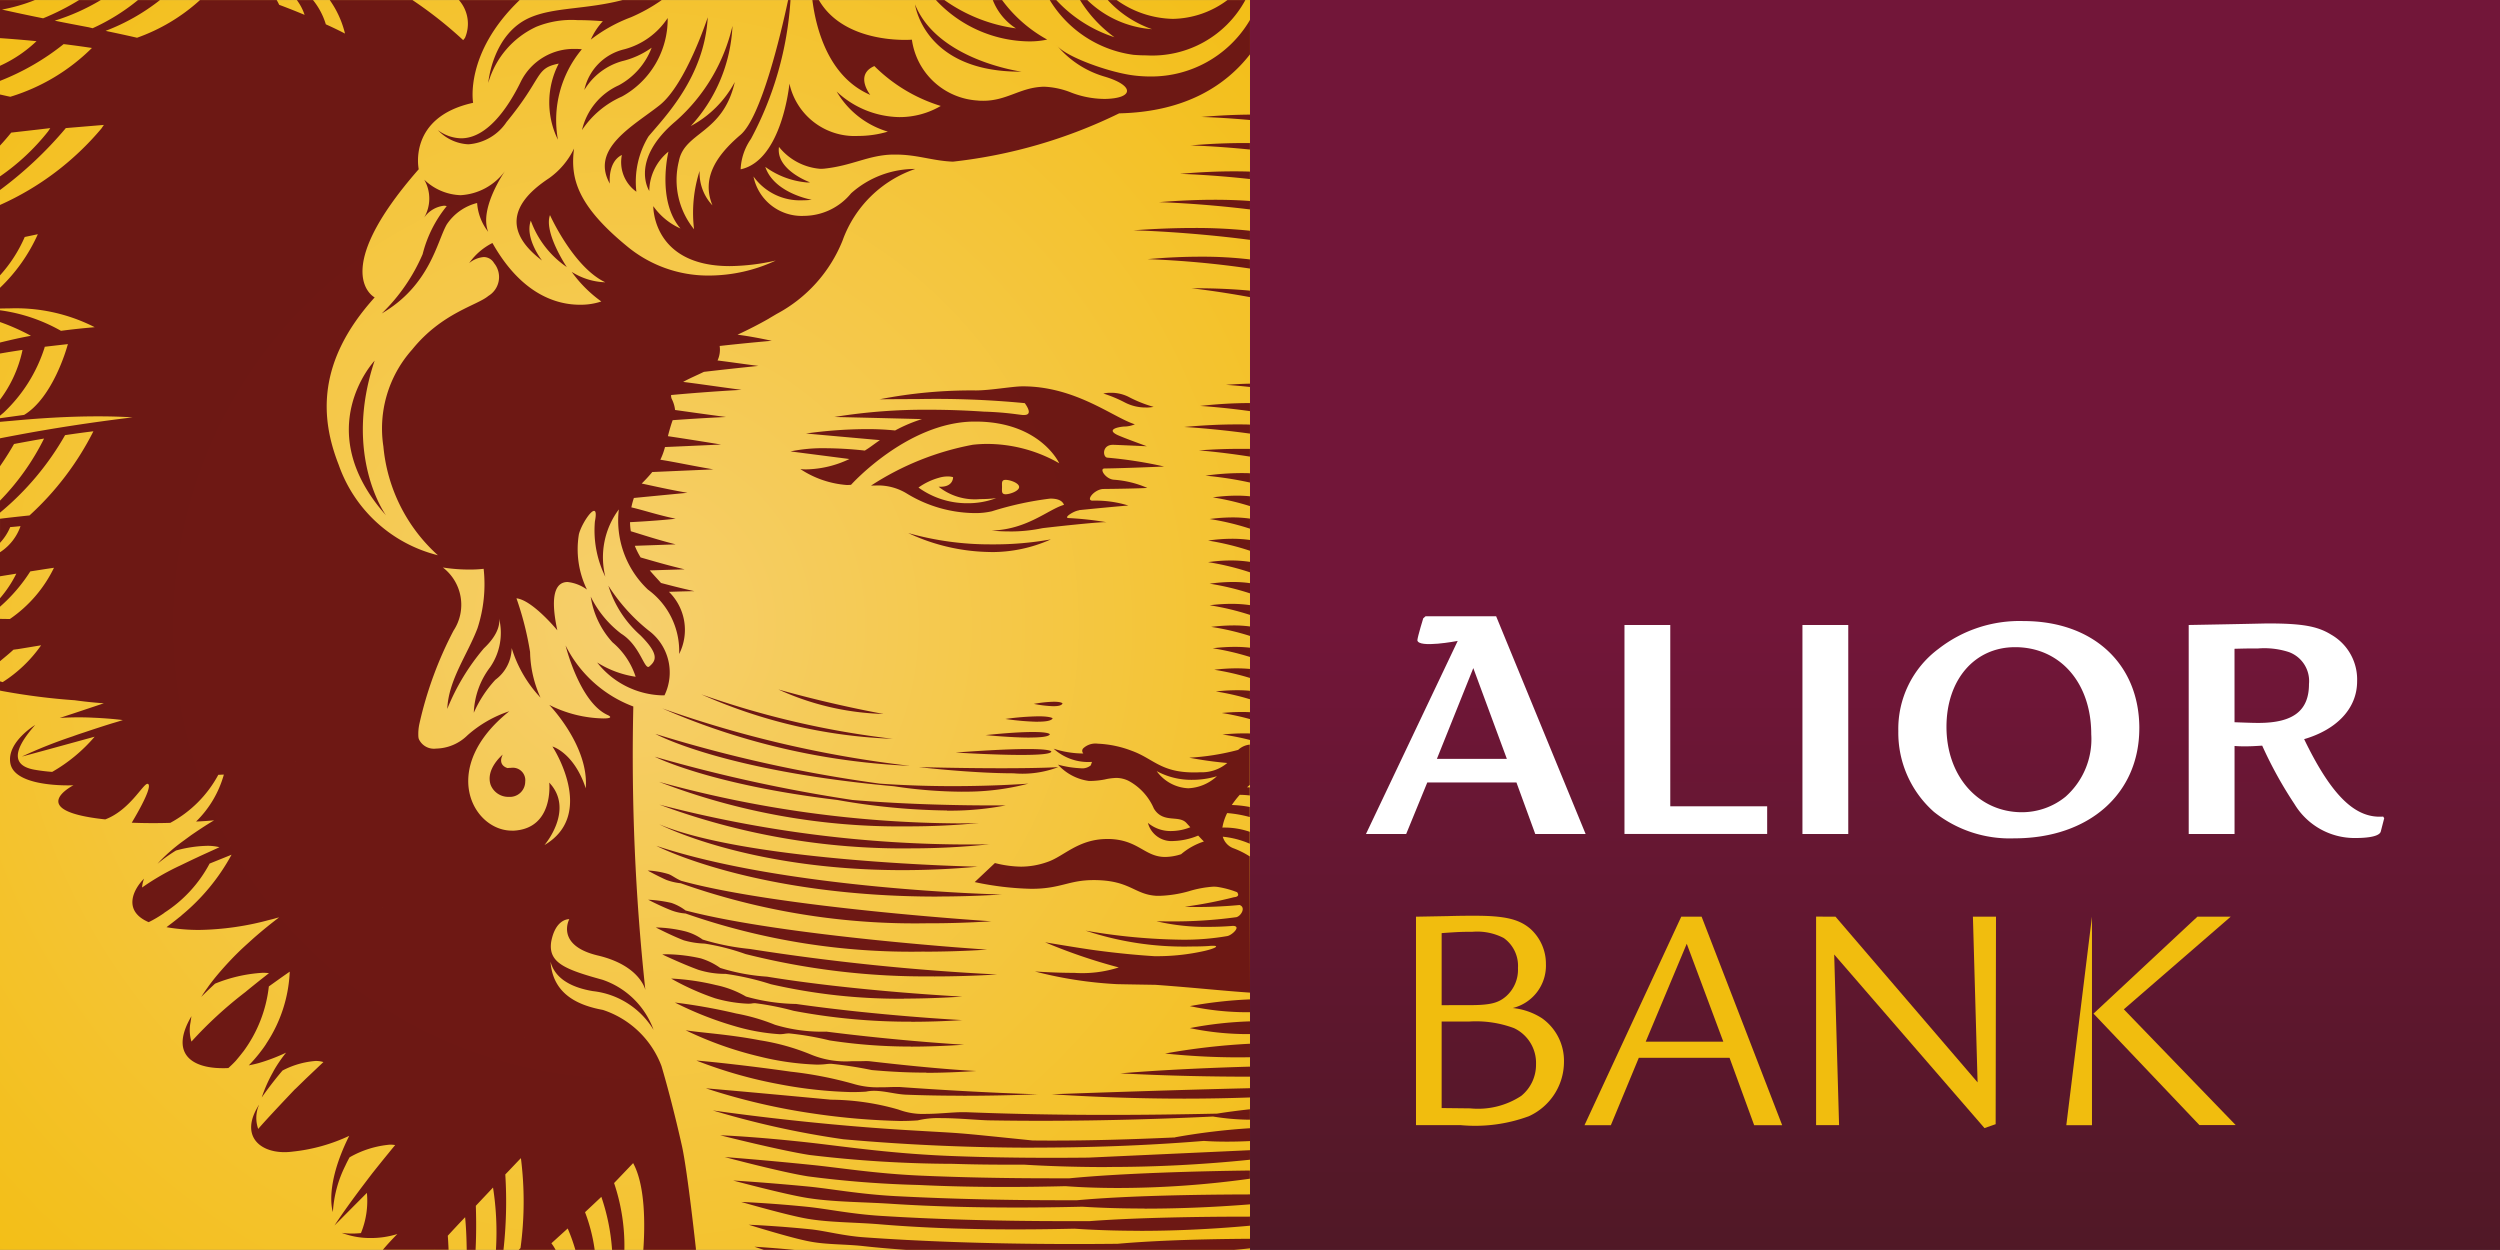
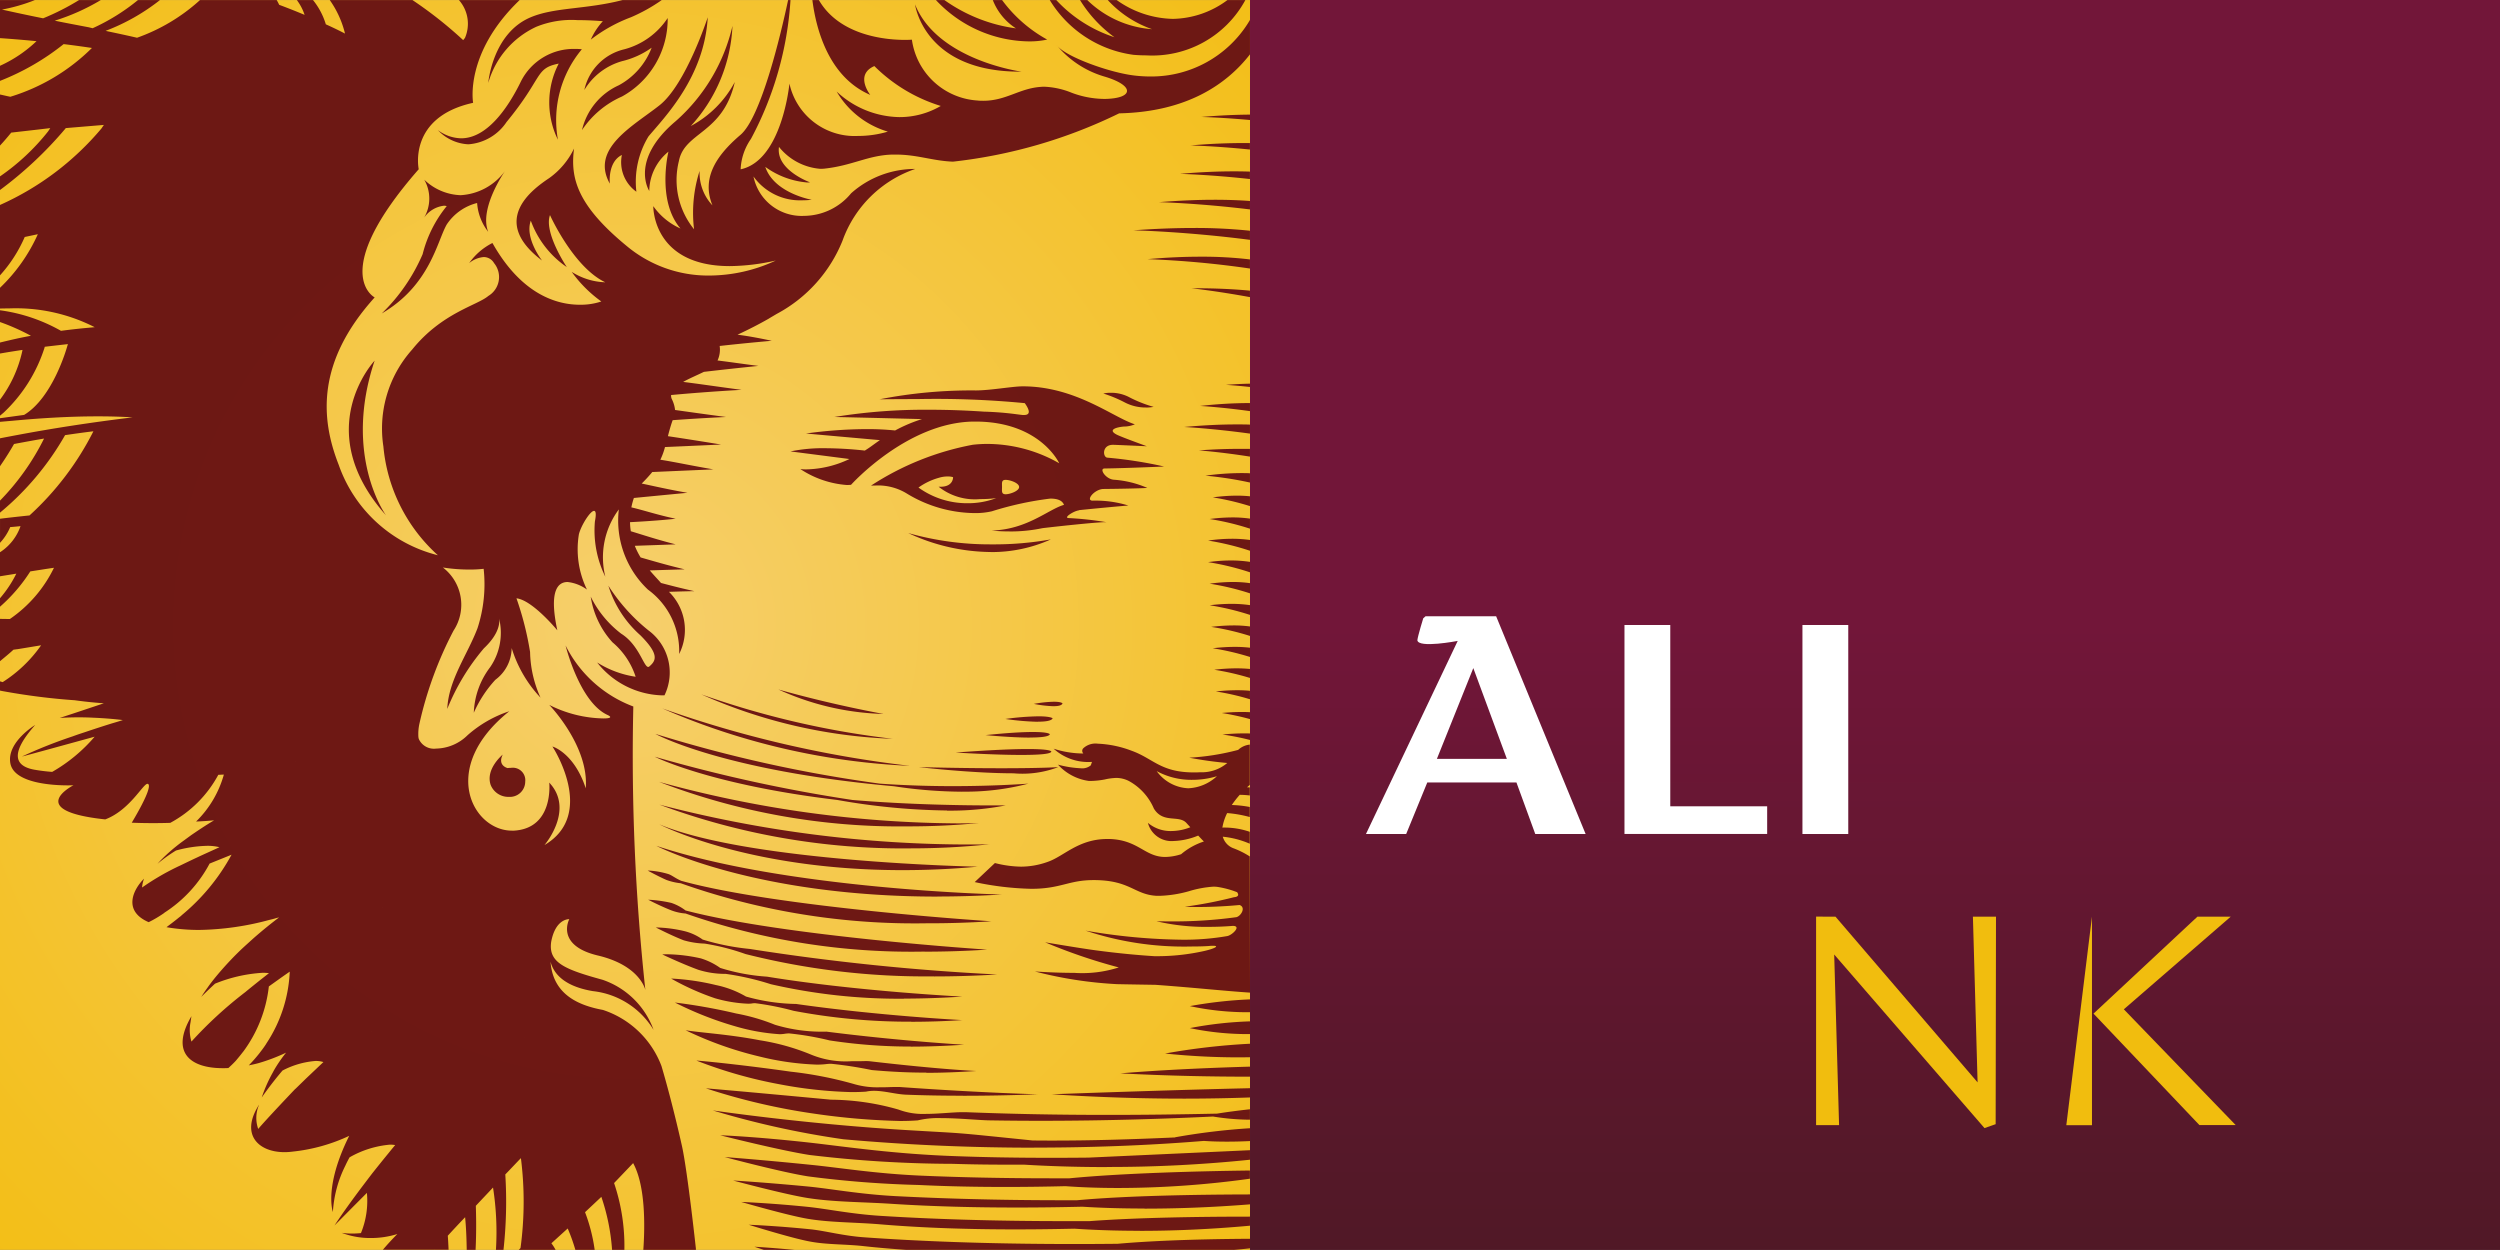
<svg xmlns="http://www.w3.org/2000/svg" width="137.889" height="68.941" viewBox="0 0 137.889 68.941">
  <rect x="0" y="0" width="137.889" height="68.941" fill="#808080" stroke="none" />
  <defs>
    <style>.a{fill:url(#a);}.b{fill:url(#b);}.c{fill:url(#c);}.d{fill:#fff;}.d,.e{fill-rule:evenodd;}.e{fill:#f1bd0e;}</style>
    <radialGradient id="a" cx="0.5" cy="0.5" r="0.72" gradientUnits="objectBoundingBox">
      <stop offset="0" stop-color="#f6cf6d" />
      <stop offset="1" stop-color="#f3be15" />
    </radialGradient>
    <radialGradient id="b" cx="0.5" cy="0.5" r="0.72" gradientUnits="objectBoundingBox">
      <stop offset="0" stop-color="#6e1814" />
      <stop offset="1" stop-color="#6d1814" />
    </radialGradient>
    <linearGradient id="c" x2="0" y2="1" gradientUnits="objectBoundingBox">
      <stop offset="0" stop-color="#721639" />
      <stop offset="0.5" stop-color="#721639" />
      <stop offset="1" stop-color="#501826" />
    </linearGradient>
  </defs>
  <path class="a" d="M68.944.051H0V68.987H68.944Z" transform="translate(0 -0.048)" />
  <path class="b" d="M68.032,68.987H50c-.817-.058-1.62-.124-2.4-.212-1.014-.109-1.992-.073-2.919-.248-1.036-.19-3.386-.927-3.386-.927s1.459.051,3.451.255c.8.088,1.78.358,2.926.438,2.792.2,6.624.37,11.556.37q1.166,0,2.417-.013c2.24-.2,5.064-.263,7.3-.277V68.9c-.307.036-.613.065-.912.088ZM68.688.051H67.7a5.163,5.163,0,0,1-3.009,1.038,5.52,5.52,0,0,1-3.1-1.038H61.1a5.98,5.98,0,0,0,2.437,1.605h-.021A5.7,5.7,0,0,1,59.969.051h-.4a7.148,7.148,0,0,0,1.9,2.05,7.546,7.546,0,0,1-3.21-2.05H57.9a6.4,6.4,0,0,0,4.619,3.021q.356.03.7.03A5.843,5.843,0,0,0,68.688.051ZM55.27.051h-.511a3.253,3.253,0,0,0,1.277,1.562A8.856,8.856,0,0,1,52.089.051h-.467a7.126,7.126,0,0,0,5.113,2.28h0a4.611,4.611,0,0,0,1.023-.1A7.677,7.677,0,0,1,55.27.051Zm-10.105,0h-.358C45,1.576,45.668,4.283,48,5.282c0,0-.883-1.109.226-1.59a8.88,8.88,0,0,0,3.663,2.2,4.481,4.481,0,0,1-2.293.615,5.179,5.179,0,0,1-3.45-1.41,4.869,4.869,0,0,0,2.824,2.211,5.734,5.734,0,0,1-1.639.238,3.681,3.681,0,0,1-3.789-2.887s-.4,4.239-2.692,4.728a3.168,3.168,0,0,1,.569-1.678A18.679,18.679,0,0,0,43.6.051h-.131c-.423,1.985-1.5,6.479-2.627,7.435-1.459,1.24-2.123,2.473-1.547,3.889a2.614,2.614,0,0,1-.708-1.9,7.578,7.578,0,0,0-.306,3.218,4.307,4.307,0,0,1-.839-3.75c.307-1.634,2.43-1.5,3.086-4.371A5.874,5.874,0,0,1,38.1,7a8.737,8.737,0,0,0,2.3-5.523,10,10,0,0,1-3.13,5.253C34.7,8.9,35.811,10.58,35.811,10.58a2.827,2.827,0,0,1,1.058-2.167s-.664,2.692.664,4.239a3.648,3.648,0,0,1-1.5-1.233s-.064,3.306,4.225,3.306a11.89,11.89,0,0,0,2.532-.307,8.728,8.728,0,0,1-3.671.828,7,7,0,0,1-4.545-1.623c-2.736-2.247-3.13-3.75-2.911-5.385a4.265,4.265,0,0,1-1.372,1.634c-.927.62-3.312,2.342-.394,4.546,0,0-.97-1.233-.62-2.2a5.256,5.256,0,0,0,1.985,2.561s-1.277-1.9-.927-2.868c0,0,1.284,2.868,3.05,3.707a3.655,3.655,0,0,1-1.853-.576,7.114,7.114,0,0,0,1.634,1.634,3.606,3.606,0,0,1-1.186.18c-1.232,0-3.2-.529-4.819-3.405a3.491,3.491,0,0,0-1.284,1.109,1.461,1.461,0,0,1,.8-.334.658.658,0,0,1,.573.334,1.212,1.212,0,0,1-.314,1.81c-.613.525-2.561.927-4.2,2.955a6.532,6.532,0,0,0-1.59,5.348,9.2,9.2,0,0,0,3.006,6,7.789,7.789,0,0,1-5.472-4.991c-1.021-2.6-1.2-5.7,1.985-9.23,0,0-2.6-1.328,2.43-7.07,0,0-.62-2.868,3-3.663,0,0-.5-2.729,2.568-5.669H25.311a1.972,1.972,0,0,1,.336,2.087l-.1.124a22.657,22.657,0,0,0-2.8-2.211h-4.56A5.411,5.411,0,0,1,19.029,1.9c-.35-.182-.7-.35-1.058-.511A3.916,3.916,0,0,0,17.263.051h-.89A2.862,2.862,0,0,1,16.8.868C16.329.671,15.87.489,15.4.314c-.029-.058-.073-.153-.139-.263H11.032A10.248,10.248,0,0,1,7.559,2.13C7,2,6.413,1.875,5.823,1.751a11.339,11.339,0,0,0,3-1.7H7.61a11.3,11.3,0,0,1-2.5,1.554L4.9,1.554c-.649-.124-1.277-.241-1.882-.365A11.723,11.723,0,0,0,5.56.051h-1.2A13.406,13.406,0,0,1,2.379,1.058C1.591.9.832.737.109.576A9.708,9.708,0,0,0,1.926.051H0v2.1c.423.029,1.116.08,2.014.168A7.234,7.234,0,0,1,0,3.677v.832A13.492,13.492,0,0,0,3.51,2.481c.489.058,1.014.131,1.561.212a10.894,10.894,0,0,1-4.5,2.692C.379,5.348.19,5.3,0,5.261V8.077c.212-.226.416-.467.62-.715l1.474-.168.679-.08-.029.044L2.649,7.3A12.188,12.188,0,0,1,0,9.777v.751A21.311,21.311,0,0,0,3.6,7.15l.029-.037,2.1-.175-.095.139L5.6,7.129A15.618,15.618,0,0,1,0,11.353v3.882a7.72,7.72,0,0,0,1.364-2.116l.723-.153A9.4,9.4,0,0,1,0,15.921v1.145q.242-.007.487-.007a9.581,9.581,0,0,1,4.738,1.036c-.613.051-1.233.117-1.861.2A9.346,9.346,0,0,0,0,17.161v.649a11.822,11.822,0,0,1,1.707.759c-.569.1-1.138.233-1.707.372v.606c.416-.073.832-.139,1.241-.2l-.022.109A6.927,6.927,0,0,1,0,22.093v.883l.2-.168a8.442,8.442,0,0,0,2.247-3.554l.022-.08c.431-.051.854-.1,1.277-.146l-.037.117c-.029.109-.8,2.838-2.379,3.787L0,23.115v.2c.255-.022.489-.044.671-.058,1.286-.122,2.994-.245,4.731-.245.639,0,1.281.017,1.909.056-2.284.277-4.407.606-6.341.97q-.471.088-.919.175L0,24.224v1.539c.358-.518.62-.956.774-1.226.576-.109,1.131-.211,1.656-.3A13.431,13.431,0,0,1,0,27.66v.664a15.532,15.532,0,0,0,3.59-4.276c.547-.08,1.065-.153,1.562-.212a16.066,16.066,0,0,1-3.524,4.641c-.555.058-1.094.117-1.627.182v1.328a2.909,2.909,0,0,0,.562-.868c.058,0,.423-.036.569-.051A2.81,2.81,0,0,1,.037,30.484L0,30.506v1.328c.3-.051.6-.095.9-.146A6.437,6.437,0,0,1,0,33.045v.467a9.035,9.035,0,0,0,1.671-1.948c.438-.066.876-.139,1.306-.2a7.255,7.255,0,0,1-2.43,2.824c-.16,0-.343,0-.547-.007v2.335c.241-.2.489-.4.744-.635.08-.007.153-.022.233-.029.409-.066.839-.139,1.291-.212A7.5,7.5,0,0,1,.146,37.671L0,37.627v.511l.109.022a35.948,35.948,0,0,0,4.013.511c.365.051.9.117,1.605.168L4,39.415l-.708.233c.35-.024.7-.035,1.042-.035.278,0,.548.007.8.02.708.029,1.306.088,1.642.131-.2.065-.4.124-.6.182-.54.168-1.029.328-1.481.481-.241.08-.467.153-.679.233a26.19,26.19,0,0,0-2.809,1.116c.511-.131,2.123-.576,4.013-1.095a8.847,8.847,0,0,1-2.342,1.941A9.694,9.694,0,0,1,1.89,42.5c-1.59-.292-.773-1.532.051-2.466,0,0-1.569.941-1.372,2.1.184,1.125,2.368,1.232,3.184,1.232.189,0,.3-.006.3-.006s-2.758,1.4,1.751,1.883c1.351-.508,2.08-1.963,2.331-1.963h0c.19.015.088.54-.868,2.145q.6.023,1.171.023.49,0,.953-.015a6.5,6.5,0,0,0,2.649-2.649l.307-.014a5.793,5.793,0,0,1-1.532,2.59c.343-.014.679-.037.992-.066h0c-.489.292-.9.569-1.262.817-.2.146-.379.277-.547.4a9.933,9.933,0,0,0-1.131.985c-.124.131-.182.2-.182.2.08-.073.175-.146.277-.226a8.537,8.537,0,0,1,.744-.511A6.972,6.972,0,0,1,11.43,46.7a2.675,2.675,0,0,1,.674.076c-.43.2-.854.387-1.255.576-.314.146-.613.292-.9.43A13.726,13.726,0,0,0,7.836,49a1.781,1.781,0,0,1,.109-.489c-.584.577-1.2,1.773.255,2.4a6.39,6.39,0,0,0,.861-.511v-.007a7.269,7.269,0,0,0,2.5-2.714l1.211-.489a11.325,11.325,0,0,1-2.765,3.349v.007l-.044.036-.095.073c-.241.2-.562.438-.686.533a10.618,10.618,0,0,0,1.8.151,15.565,15.565,0,0,0,3.87-.552c.1-.022.212-.051.314-.08a2.086,2.086,0,0,1,.226-.058c-.387.292-.883.686-1.43,1.167-.219.2-.445.4-.679.62a17.859,17.859,0,0,0-1.416,1.532c-.124.153-.248.314-.365.474l-.015.007H11.5c-.146.2-.277.387-.4.584,0,0,.27-.277.759-.73a8.233,8.233,0,0,1,2.628-.6,2.686,2.686,0,0,1,.349.021c-.161.124-.314.248-.467.365-.3.241-.584.467-.839.679a22.544,22.544,0,0,0-2.97,2.729,2.186,2.186,0,0,1-.051-1.065c.015-.1.029-.212.051-.336-1.175,1.99-.084,2.868,1.728,2.868.1,0,.2,0,.308-.008.095-.088.241-.219.409-.4.109-.131.241-.285.379-.467l.029-.036.007-.007a7.414,7.414,0,0,0,1.408-3.59c.387-.277.774-.555,1.153-.817A7.762,7.762,0,0,1,14.7,57.59l-.044.073-.015.022c-.109.168-.226.314-.336.46a8.514,8.514,0,0,1-.584.664c.175-.036.358-.073.54-.124a10.173,10.173,0,0,0,1.518-.577,7.535,7.535,0,0,0-.679.992l-.058.11a7.966,7.966,0,0,0-.606,1.372s.452-.671,1.146-1.488a4.7,4.7,0,0,1,1.826-.528,1.4,1.4,0,0,1,.429.061l-.949.9L16.3,60.1l-.022.015c-.146.153-1.59,1.671-2.036,2.2a1.8,1.8,0,0,1,.022-1.269l.014-.066-.044.088c-.963,1.582.036,2.528,1.454,2.528a3.382,3.382,0,0,0,.465-.032,9.692,9.692,0,0,0,3.108-.868c-1.408,2.824-.9,4.2-.9,4.2a6.546,6.546,0,0,1,.686-2.554c.073-.161.153-.314.233-.46a5.42,5.42,0,0,1,2.228-.7,1.669,1.669,0,0,1,.289.023c-.131.153-.255.306-.379.46-.3.365-.591.73-.876,1.087-.19.248-.372.489-.555.73-.554.737-1.08,1.459-1.539,2.16,0,0,.708-.715,1.788-1.8a4.671,4.671,0,0,1-.328,2.218c-.17.017-.338.026-.5.026a3.791,3.791,0,0,1-.563-.04,4.433,4.433,0,0,0,1.625.286,4.835,4.835,0,0,0,1.447-.221s-.372.365-.8.868h2.867l.007-.015.007.015h.744c-.014-.328-.029-.6-.044-.774.314-.343.635-.686.956-1.021.058.606.08,1.218.088,1.8h.489c.051-1.044.029-1.934.014-2.43.314-.336.635-.671.948-1.007a15.948,15.948,0,0,1,.161,3.437h.416a24.178,24.178,0,0,0,.1-4.159c.292-.3.576-.606.861-.9a19.068,19.068,0,0,1-.022,4.962l-.1.1h2.036a2.524,2.524,0,0,0-.233-.365l.9-.817a9.845,9.845,0,0,1,.423,1.182H32.8a9.408,9.408,0,0,0-.532-2.08l.9-.846a11.5,11.5,0,0,1,.591,2.926h.679A10.841,10.841,0,0,0,33.87,65.3L34.921,64.2c.678,1.24.657,3.422.562,4.786h2.9v-.066s-.452-4.181-.759-5.618c0,0-.5-2.291-1.138-4.451a5.183,5.183,0,0,0-3.232-3.1c-1.386-.255-2.765-.876-2.889-2.663.161.635.722,1.357,2.342,1.627a4.485,4.485,0,0,1,3.342,2.138,4.556,4.556,0,0,0-2.816-2.765C31.17,53.519,30.236,53.154,30.4,52c.225-1.217.9-1.255.983-1.255H31.4s-.788,1.445,1.583,2.006c2.335.555,2.612,1.9,2.612,1.9a120.4,120.4,0,0,1-.664-15.636,6.872,6.872,0,0,1-3.736-3.364s.766,3.123,2.313,3.831c.279.129.139.192-.214.192a6.863,6.863,0,0,1-3-.747s2.2,2.262,2.014,4.6c-.649-1.97-1.839-2.306-1.839-2.306s2.459,3.736-.438,5.436c0,0,1.678-1.948.263-3.444,0,0,.27,2.517-1.941,2.649-.04,0-.08,0-.12,0-2.162,0-4.047-3.461-.143-6.585a6.582,6.582,0,0,0-2.3,1.321,2.536,2.536,0,0,1-1.742.739.913.913,0,0,1-.95-.534l-.014-.058-.007-.044a2.623,2.623,0,0,1,.058-.744,20.789,20.789,0,0,1,1.882-5.129,2.591,2.591,0,0,0-.591-3.48,9.369,9.369,0,0,0,1.45.114,6.5,6.5,0,0,0,.8-.041,7.836,7.836,0,0,1-.336,3.269c-.555,1.467-1.6,2.853-1.671,4.458a12.2,12.2,0,0,1,2.021-3.342c.957-.9.859-1.554.835-1.657a3.338,3.338,0,0,1-.492,2.7,4.408,4.408,0,0,0-.9,2.51,6.611,6.611,0,0,1,1.189-1.817,2.207,2.207,0,0,0,.9-1.751,6.924,6.924,0,0,0,1.591,2.736,6.341,6.341,0,0,1-.576-2.517,17.064,17.064,0,0,0-.752-2.962c.883.095,2.255,1.766,2.255,1.766-.464-2.153.011-2.665.565-2.665a2.223,2.223,0,0,1,1.069.418,5.082,5.082,0,0,1-.445-3.05c.121-.489.625-1.291.836-1.291.095,0,.131.16.047.583a5.761,5.761,0,0,0,.576,3.05,4.42,4.42,0,0,1,.744-3.714,5.239,5.239,0,0,0,1.605,4.422,4.2,4.2,0,0,1,1.722,3.553,2.944,2.944,0,0,0-.562-3.429c.839-.029,1.4-.037,1.4-.037-.722-.16-1.321-.314-1.839-.452-.2-.226-.416-.452-.62-.693,1.124-.036,1.926-.058,1.926-.058-1.014-.241-1.788-.474-2.43-.657a4.042,4.042,0,0,1-.321-.642c1.3-.044,2.254-.08,2.254-.08-1.036-.263-1.817-.525-2.473-.723a3.063,3.063,0,0,1-.044-.5c1.583-.08,2.517-.19,2.517-.19-.97-.2-1.758-.467-2.444-.627a4.091,4.091,0,0,1,.139-.518c1.635-.16,2.955-.285,2.955-.285-1.051-.182-1.861-.372-2.524-.511a8.369,8.369,0,0,0,.584-.635c1.824-.08,3.371-.146,3.371-.146-1.182-.2-2.131-.409-2.926-.532a3.819,3.819,0,0,0,.256-.7c1.7-.073,3.094-.139,3.094-.139-1.233-.2-2.182-.35-2.933-.46l.037-.146c.088-.328.16-.562.226-.737,1.715-.124,2.948-.175,2.948-.175-1.116-.146-2.036-.277-2.816-.387a1.756,1.756,0,0,0-.182-.606.462.462,0,0,1-.037-.219c2.174-.2,3.889-.285,3.889-.285-1.372-.182-2.393-.336-3.225-.438.357-.2.788-.379,1.145-.555,1.722-.2,3.006-.328,3.006-.328-.854-.109-1.591-.219-2.254-.3a1.407,1.407,0,0,0,.117-.8c1.642-.182,2.875-.285,2.875-.285-.679-.146-1.306-.263-1.89-.336q.941-.438,1.707-.876c.153-.095.307-.182.452-.27a7.919,7.919,0,0,0,3.633-4.042,6.487,6.487,0,0,1,4.013-3.955,5.289,5.289,0,0,0-3.539,1.343,3.385,3.385,0,0,1-2.585,1.245,2.713,2.713,0,0,1-2.8-2.172,3.156,3.156,0,0,0,2.7,1.314,4.576,4.576,0,0,0,.513-.03S42.7,10.711,42.21,9.252a4.58,4.58,0,0,0,2.3.86c.057,0,.114,0,.17-.006,0,0-1.9-.679-1.715-1.955a3.251,3.251,0,0,0,2.284,1.209,2.321,2.321,0,0,0,.233-.012c1.532-.168,2.408-.737,3.728-.774.07,0,.138,0,.2,0,1.189,0,2.033.349,3.152.39A27.785,27.785,0,0,0,61.727,6.3c3.707-.08,5.917-1.583,7.216-3.254v-1.9l-.1.168a6.31,6.31,0,0,1-5.382,2.953,7.692,7.692,0,0,1-.849-.048c-1.37-.15-3.771-1.018-4.293-1.636a5.381,5.381,0,0,0,2.572,1.68c1.678.489,1.678,1.2.088,1.241h-.09a5.233,5.233,0,0,1-1.77-.336,4.447,4.447,0,0,0-1.5-.336c-.07,0-.142,0-.216.008-1.179.081-1.912.766-3.167.766-.1,0-.21,0-.321-.014a3.9,3.9,0,0,1-3.619-3.356s-.144.012-.386.012c-.983,0-3.584-.2-4.743-2.194ZM36.5.051h-2.16C32.3.576,30.616.438,29.273,1c-2.116.883-2.342,3.619-2.342,3.619A4.89,4.89,0,0,1,29.58,1.525a5.166,5.166,0,0,1,2.28-.367c.759,0,1.39.061,1.39.061a3.669,3.669,0,0,0-.664,1.014A8.45,8.45,0,0,1,34.8,1,9.343,9.343,0,0,0,36.5.051Zm7.318,68.936H42.137c-.314-.1-.525-.175-.525-.175S42.516,68.863,43.815,68.987Zm-13.608-6.6c-.248.263-.5.525-.766.8a26.1,26.1,0,0,1-.336,5.334l.992-.941a20.625,20.625,0,0,0,.109-5.188ZM21.4,64.682l-.693.693a4.651,4.651,0,0,1-.467,2.649,8.129,8.129,0,0,0,.992-.226,7.29,7.29,0,0,0,.168-3.116Zm1.313-1.313-.8.8a7.02,7.02,0,0,1-.409,3.546c.314-.1.62-.211.912-.328A10.454,10.454,0,0,0,22.714,63.369Zm8.894-2.422c-.233.233-.474.482-.722.737a23.887,23.887,0,0,1-.452,5.574L31.5,66.251a20.416,20.416,0,0,0,.109-5.3Zm-7.734,1.262-.671.671a9.083,9.083,0,0,1-.452,4.363c.365-.16.708-.321,1.007-.474.08-.365.139-.723.182-1.051a10.951,10.951,0,0,0-.066-3.51Zm1.3-1.284c-.27.263-.54.533-.8.8a11.573,11.573,0,0,1,.007,3.218q-.033.263-.066.482c-.022.124-.044.233-.058.343l-.014.066c-.073.379-.139.664-.175.788l.117-.066.139-.1.657-.438a12.863,12.863,0,0,0,.2-5.086ZM32.914,59.6c-.2.2-.4.409-.62.635a24.481,24.481,0,0,1-.452,5.7l.868-.824A12,12,0,0,0,32.914,59.6Zm-6.5.1c-.255.255-.518.511-.781.773a11.368,11.368,0,0,1-.328,5.29l-.109.1,1.087-.723A14.308,14.308,0,0,0,26.413,59.7Zm1.131-1.109c-.2.2-.416.409-.635.627a12.091,12.091,0,0,1-.27,5.677l1-.883A11.475,11.475,0,0,0,27.544,58.59Zm-8.033,4.932-.044.022-.022.037Zm9.4-6.238c-.255.241-.525.5-.81.773a13.067,13.067,0,0,1,.08,5.363c.263-.285.533-.576.81-.868A12.773,12.773,0,0,0,28.908,57.284Zm-6.472,4.385a5.324,5.324,0,0,0-2.16.671l-.131.175c-.139.182-.277.394-.423.613a4.167,4.167,0,0,1,2.51-.845c.128,0,.239.006.328.014.146-.175.3-.35.452-.525H23a1.415,1.415,0,0,0-.562-.1Zm-6.151-1.043c-.8.693-1.488,1.292-2.021,1.744a1.566,1.566,0,0,0,1.474.686,4.248,4.248,0,0,0,.547-2.43Zm1.3-1.131c-.3.263-.584.511-.868.759a4.334,4.334,0,0,1-.722,2.794,5.485,5.485,0,0,0,.956-.109A6.86,6.86,0,0,0,17.584,59.495Zm1.43-1.248c-.336.292-.664.584-.992.868a6.014,6.014,0,0,1-.825,3.772,10.137,10.137,0,0,0,1.116-.336A9.564,9.564,0,0,0,19.015,58.247Zm1.5-1.313c-.336.3-.678.6-1.021.9a9.828,9.828,0,0,1-.824,4.575c.27-.117.555-.248.846-.387a10.52,10.52,0,0,0,.854-3.13A16.853,16.853,0,0,0,20.51,56.934ZM22.042,55.6c-.343.3-.693.6-1.036.9a12.965,12.965,0,0,1-1.182,5.356c.314-.153.635-.321.97-.5A13.348,13.348,0,0,0,22.042,55.6Zm1.576-1.379c-.343.3-.7.613-1.065.934a12.368,12.368,0,0,1-1.423,6.012c.4-.226.8-.46,1.211-.7A15.338,15.338,0,0,0,23.619,54.22Zm7.45,1.9a14.509,14.509,0,0,1-.095,4.385c.423-.409.846-.817,1.277-1.218a12.335,12.335,0,0,0-.073-2.627c-.365-.2-.752-.365-1.109-.54Zm-5.99-3.181c-.284.248-.591.511-.9.788a14.737,14.737,0,0,1-1.459,6.508c.365-.226.73-.452,1.095-.686a15.757,15.757,0,0,0,1.269-6.611Zm1.175-1.021c-.19.168-.4.35-.62.54a13.436,13.436,0,0,1-1.416,6.829c.416-.277.825-.547,1.226-.825a13.369,13.369,0,0,0,.81-6.545ZM14.279,54.832c-.328.233-.657.467-.985.708a4.856,4.856,0,0,1-1.423,2.743c.046,0,.094,0,.143,0a5.057,5.057,0,0,0,1.025-.12,8.354,8.354,0,0,0,1.241-3.334Zm4.647,2.2a4.819,4.819,0,0,0-1.823.488c-.2.175-.394.365-.584.555l-.2.2a4.515,4.515,0,0,1,2.1-.5c.13,0,.229.006.289.011l.051-.051.664-.635a1.587,1.587,0,0,0-.5-.072Zm-6.157-1.124c-.73.525-1.467,1.065-2.2,1.605a1.208,1.208,0,0,0,1.036.744,5.389,5.389,0,0,0,1.16-2.349Zm4.845-3.429c-.365.255-.744.518-1.124.788a7.848,7.848,0,0,1-1.452,4.268c.358-.139.73-.3,1.124-.474A9.526,9.526,0,0,0,17.614,52.483ZM19.459,51.2c-.387.27-.8.555-1.218.846A9.646,9.646,0,0,1,16.716,56.8c.321-.153.664-.321,1.014-.5A9.508,9.508,0,0,0,19.459,51.2Zm9.347-.139a11.334,11.334,0,0,1-.839,5.275c.445-.474.854-.9,1.211-1.284.036-.146.073-.292.1-.43.109-2.131-.124-3.108-.474-3.561Zm-7.7-.985c-.314.219-.657.445-1.014.7a9.526,9.526,0,0,1-1.8,5.239c.481-.248.956-.511,1.415-.773A10.074,10.074,0,0,0,21.1,50.075Zm1.605-1.087c-.292.2-.635.43-1.029.693a10.274,10.274,0,0,1-1.5,5.283c.409-.241.81-.474,1.2-.715a9.941,9.941,0,0,0,1.328-5.261Zm.846-.569c-.058.037-.124.08-.2.131A9.934,9.934,0,0,1,21.9,53.928c.525-.328,1.029-.657,1.518-.985a11.739,11.739,0,0,0,.708-4.254,4.083,4.083,0,0,1-.569-.27Zm-7.031,3.5a8.716,8.716,0,0,0-2.469.483c-.4.321-.774.635-1.1.919l-.014.015a6.137,6.137,0,0,1,2.792-.658c.176,0,.325.007.44.016l.037-.029c.292-.226.6-.445.919-.686a2.724,2.724,0,0,0-.6-.06Zm8.315-3.034a10.135,10.135,0,0,1-.788,3.619c.474-.336.941-.664,1.372-.985a8.922,8.922,0,0,0,.379-2.532A6.178,6.178,0,0,1,24.837,48.886Zm-6.5,1.529a6.89,6.89,0,0,0-2.024.3c-.255.175-.5.343-.737.518-.095.073-.19.139-.285.212a6.78,6.78,0,0,1,1.751-.416c.3-.03.575-.041.8-.041.267,0,.472.014.591.026.248-.175.511-.365.774-.547a7.045,7.045,0,0,0-.873-.054Zm8.921-1.536c-.248.044-.5.073-.751.095a8.27,8.27,0,0,1-.46,2.072c.394-.3.773-.591,1.124-.876a1.58,1.58,0,0,1-.029-.292,4.418,4.418,0,0,1,.117-1Zm-12.448-2.5-1.452.577a8.326,8.326,0,0,1-3.013,3.655c.29.023.584.032.885.032l.282,0A13.4,13.4,0,0,0,14.812,46.376Zm2.036-.817-1.408.562a11.849,11.849,0,0,1-3.575,4.5c.525-.029,1.051-.088,1.554-.161a14.545,14.545,0,0,0,3.429-4.9Zm1.963-.788-1.394.562a12.284,12.284,0,0,1-3.663,5.078,13.608,13.608,0,0,0,1.5-.343l.088-.029A15.431,15.431,0,0,0,18.81,44.771Zm-8,3.2L7.829,49.163a1.146,1.146,0,0,0,.744,1.065c.066.029.161.051.233.08A8.992,8.992,0,0,0,10.813,47.974Zm9.967-3.991-1.328.533A13.312,13.312,0,0,1,15.8,49.893c.467-.161,1.1-.394,1.817-.664A16.345,16.345,0,0,0,20.78,43.983Zm.547,5c-.131,0-.379.007-.7.037a8.463,8.463,0,0,0-1.073.146,7.317,7.317,0,0,0-.985.263c-.117.037-.233.088-.358.139a3.863,3.863,0,0,0-.518.263s.358-.073.81-.131a8.768,8.768,0,0,1,1.018-.073,2.015,2.015,0,0,1,.734.1l.073-.044.226-.146.868-.555Zm-.058-5.093A12.04,12.04,0,0,1,18.19,49.01c.5-.182,1.014-.387,1.51-.576A13.91,13.91,0,0,0,21.422,45.6a6.644,6.644,0,0,1-.153-1.707Zm.358,2.327a8.317,8.317,0,0,1-1.343,1.992c.854-.328,1.62-.635,2.116-.825-.153-.182-.3-.379-.46-.591a3.4,3.4,0,0,1-.314-.576Zm1.2-4.969-.007.007c-.219.365-2.9,5.166,2.481,5.932a2.294,2.294,0,0,1-.927-2.16,2.143,2.143,0,0,0,2.042,1.05,3.968,3.968,0,0,0,.519-.036s-2.729-1.153-1.342-4.6a3.422,3.422,0,0,0-1.262,3.05s-1.707-.708-1.5-3.247Zm-8.347,1.189-1.16.226a6.8,6.8,0,0,1-1.3,2.444l-.029.029.153-.029.445-.08L12.725,45l.124-.022.19-.029.066-.073.08-.073a3.925,3.925,0,0,0,.431-.5A6.083,6.083,0,0,0,14.476,42.436Zm1.824-.372-1.036.212a6.574,6.574,0,0,1-.547,1.474c-.08.161-.161.3-.233.423s-.146.233-.2.321l-.044.058v.007l-.029.037-.058.08-.036.051.058-.015.46-.08.19-.037.219-.037.08-.087.131-.146.058-.073.022-.022.08-.117.058-.08L15.49,44l.015-.022a5.565,5.565,0,0,0,.423-.788,7.654,7.654,0,0,0,.372-1.131Zm1.985,1.955a1.987,1.987,0,0,1,.27.08l.015-.007A1.613,1.613,0,0,0,18.285,44.019Zm.058-2.459-.007.007-1.292.343a3.563,3.563,0,0,1-.277.919,4.042,4.042,0,0,1-.35.671l-.051.08-.007.015-.015.022-.066.088-.029.044-.007.015-.073.088a3.453,3.453,0,0,0,.467-.175l.073-.037.19-.088.11-.058c.087-.051.175-.1.248-.153l.051-.036.124-.088.051-.051.2-.182.08-.088.029-.029.131-.175.095-.139.109-.2a1.981,1.981,0,0,0,.212-.781ZM7.9,39.94c-.525.139-1.058.292-1.583.438a10.043,10.043,0,0,1-3.145,2.189l-.248.058c.4.035.814.049,1.244.049.481,0,.977-.019,1.477-.049l-.233-.007A9.48,9.48,0,0,0,7.9,39.94Zm2.174-.606c-.379.1-.781.219-1.189.328a11.137,11.137,0,0,1-3.225,2.962c.671-.037,1.35-.095,2.006-.168a12.285,12.285,0,0,0,2.408-3.123Zm2.276-.511c-.2.015-.4.029-.6.037-.2.058-.409.117-.635.182a11.176,11.176,0,0,1-3.006,3.363c.613-.065,1.2-.139,1.758-.212A11.119,11.119,0,0,0,12.353,38.824Zm2.123-.175q-.635.066-1.226.109a11.446,11.446,0,0,1-3,3.386c.467-.058.9-.117,1.292-.16.168-.022.343-.044.532-.066A11.046,11.046,0,0,0,14.476,38.649Zm2.021-.233c-.379.044-.751.095-1.109.139a11.463,11.463,0,0,1-2.926,3.313c.613-.088,1.284-.19,1.977-.3A11.66,11.66,0,0,0,16.5,38.415Zm.73.058a10.862,10.862,0,0,1-2.342,3.013c.628-.1,1.255-.226,1.861-.35a11.593,11.593,0,0,0,1.5-2.452,3.281,3.281,0,0,1-1.014-.212Zm5.553-.511a2.292,2.292,0,0,1-1.365.876,2.78,2.78,0,0,1-.467.088,3.575,3.575,0,0,1-.182.576,5.087,5.087,0,0,1-.649,1.131,5.751,5.751,0,0,1-.445.54l.394-.044.226-.022.81-.088a4.045,4.045,0,0,0,1.583-2.576C22.75,38.153,22.779,37.963,22.779,37.963Zm-7.07-5.983a5.629,5.629,0,0,0,.54,4.918,4.038,4.038,0,0,0,3.087,1.678,2.484,2.484,0,0,1-.365.08,10.052,10.052,0,0,1-1.831,2.4c.533-.117,1.036-.241,1.5-.365a4.511,4.511,0,0,0,1.029-2.152l-.029-.007.029-.007.007-.037H19.8c.73-.262,3.67-1.612,1.218-6a2.9,2.9,0,0,0,.9.423,4.48,4.48,0,0,1,.27,4.159,4.333,4.333,0,0,1-.751,1.051,2.194,2.194,0,0,0,.46-.2,3.018,3.018,0,0,0,.722-.591,3.4,3.4,0,0,0,.817-1.787,6.865,6.865,0,0,0-.27-2.992l.839-1.269a7.519,7.519,0,0,1-4.327-2.561,6.511,6.511,0,0,0,.759,3s-1.052-1.66-2.4-1.66a1.843,1.843,0,0,0-1.192.471c-1.131.934-.161,4.655.014,5.049A4.911,4.911,0,0,1,15.709,31.98ZM11.7,34.154c-.409.066-.832.131-1.262.2A14.03,14.03,0,0,1,5.669,38.6c.19.022.365.037.525.051.474,0,.941-.014,1.4-.029A12.484,12.484,0,0,0,11.7,34.154Zm2.357-.372-1.4.219a13.571,13.571,0,0,1-4.641,4.6c.679-.029,1.335-.065,1.963-.117A12.754,12.754,0,0,0,14.06,33.782Zm-4.648.737-1.547.241a13.435,13.435,0,0,1-4.327,3.568c.649.095,1.277.175,1.846.233A13.261,13.261,0,0,0,9.412,34.519Zm5.377-.532a13.529,13.529,0,0,1-4.349,4.465c.73-.066,1.416-.139,2.043-.219a6.424,6.424,0,0,0,2.474-2.8A7.3,7.3,0,0,1,14.79,33.987Zm-7.9.927-.117.014-.022.007c-.4.066-.8.124-1.2.19a12.276,12.276,0,0,1-3.582,2.94q.646.12,1.292.219A13.091,13.091,0,0,0,6.888,34.913Zm8.318,1.343a6.923,6.923,0,0,1-2.182,1.9c1.408-.182,2.473-.372,3.043-.482a4.3,4.3,0,0,1-.358-.43,4.534,4.534,0,0,1-.5-.992ZM4.633,35.271c-.518.08-1.036.16-1.532.241A10.6,10.6,0,0,1,.43,37.744c.394.095.81.182,1.233.27A10.465,10.465,0,0,0,4.633,35.271Zm.387-4.217c-.43.066-.876.131-1.321.2A8.581,8.581,0,0,1,.846,34.183l.2-.007c.226-.014.854-.051,1.715-.109A8.48,8.48,0,0,0,5.02,31.053Zm2.05-.3c-.409.058-.839.117-1.277.182a10.394,10.394,0,0,1-2.722,3.115c.5-.036,1.065-.073,1.678-.109A9.585,9.585,0,0,0,7.07,30.754Zm2.109-.3c-.4.058-.846.117-1.328.19a9.752,9.752,0,0,1-2.8,3.276c.518-.037,1.058-.073,1.605-.109A9.3,9.3,0,0,0,9.179,30.455Zm2.131-.292-1.292.175a11.493,11.493,0,0,1-2.992,3.451c.5-.029,1.007-.065,1.511-.1a9.776,9.776,0,0,0,2.794-3.524Zm2.233-.219c-.321.022-.649.051-.978.08l-.379.044a12.747,12.747,0,0,1-3.3,3.6c.642-.044,1.277-.08,1.882-.124a9.717,9.717,0,0,0,2.773-3.6Zm2.167-.2c-.423.037-.868.08-1.335.124A10.787,10.787,0,0,1,11.2,33.512c.628-.044,1.2-.08,1.729-.117a10.519,10.519,0,0,0,2.78-3.648Zm-.664,2.109a11.445,11.445,0,0,1-1.649,1.51c.6-.037,1.087-.073,1.408-.095A6.23,6.23,0,0,1,15.045,31.856Zm10.113-8.515A5.327,5.327,0,0,0,26.3,30.718,9.829,9.829,0,0,1,25.158,23.341ZM2.663,28.9l-.693.058A3.557,3.557,0,0,1,.5,30.667l.7-.073A2.76,2.76,0,0,0,2.663,28.9Zm1.467-.131-.664.073a3.183,3.183,0,0,1-1.474,1.736l.744-.095A3.2,3.2,0,0,0,4.13,28.769Zm1.437-.117-.649.058a3.523,3.523,0,0,1-1.386,1.766l.547-.066a2.935,2.935,0,0,0,1.488-1.758Zm1.292-.088-.518.058A3.42,3.42,0,0,1,5.02,30.345c.088-.007.518-.095.518-.095A2.568,2.568,0,0,0,6.859,28.565Zm1.153-.073c-.11.014-.452.037-.5.044a2.752,2.752,0,0,1-1.095,1.627l.5-.11A2.3,2.3,0,0,0,8.012,28.492Zm1.065-.08c-.124.022-.43.051-.489.058A2.451,2.451,0,0,1,7.5,30c.1-.014.635-.175.635-.175A2.386,2.386,0,0,0,9.077,28.412Zm7.7,1.233-.007.007.029-.007Zm9.288-5.078s-1.5,3,.832,4.991a11.91,11.91,0,0,1-.832-4.991Zm-2.3-.606S21.6,26.121,24.3,29.3A9.025,9.025,0,0,1,23.772,23.961Zm-1.065.088s-1.992,1.941.219,4.414A9.923,9.923,0,0,1,22.706,24.049ZM8.041,23.574c-.5.029-1.073.073-1.7.131a17.354,17.354,0,0,1-4.2,4.728c.627-.058,1.255-.109,1.861-.153A14.062,14.062,0,0,0,8.041,23.574Zm1.77-.052c-.179,0-.38,0-.6.008a15.954,15.954,0,0,1-4.655,4.706c.817-.051,1.554-.1,2.152-.131a12.045,12.045,0,0,0,3.918-4.524l-.2-.051C10.26,23.527,10.055,23.523,9.81,23.523Zm1.754.409a12.592,12.592,0,0,1-4.276,4.144c.569-.037.919-.051.919-.051a6.968,6.968,0,0,0,4.341-3.444A3.783,3.783,0,0,0,11.565,23.932Zm3.291.555-1.269.387a7.853,7.853,0,0,1-3.663,3l.445-.044C12.871,27.237,14.855,24.487,14.855,24.487Zm2.109-.679-1.116.555a9.709,9.709,0,0,1-3.831,3.356l.992-.255a8.911,8.911,0,0,0,3.955-3.656Zm19.284-1.35-.029.073c-.058.131-.182.43-.365.788-.1.19-.212.394-.336.6a7.142,7.142,0,0,1-.6.854l-.124.161a6.363,6.363,0,0,0-1.2,2.386,4.267,4.267,0,0,1,1.014-1.167c.314-.285.628-.569.89-.846a3.19,3.19,0,0,0,.394-.5l.029-.065a3.046,3.046,0,0,0,.226-.73,6.643,6.643,0,0,0,.088-.723c.022-.336.015-.613.015-.744Zm-6.8,2.867a1.5,1.5,0,0,0,1.463,1.3,3.453,3.453,0,0,0,2.587-1.8,7.9,7.9,0,0,0,.5-.861c.037-.08.066-.146.1-.219.051-.095.095-.19.139-.285.2-.4.372-.751.562-1.058a4.237,4.237,0,0,1,.248-.35,3.271,3.271,0,0,1,1.416-1.044c.182-.08.394-.153.62-.226l.131-.044a3,3,0,0,0,1.554-.9,1.308,1.308,0,0,0,.277-.635,1.682,1.682,0,0,0-.014-.46,7.114,7.114,0,0,0-2.444.781c-.139.08-.27.161-.4.248a6.373,6.373,0,0,0-.693.525c-.146.139-.292.277-.438.438a10.4,10.4,0,0,0-1.08,1.649c-.219.379-.445.781-.679,1.175-.649,1.08-1.364,2.08-2.087,2.3a1.745,1.745,0,0,1-.505.077,1.674,1.674,0,0,1-1.261-.61Zm8.084-7.282a5.336,5.336,0,0,0-.642.051,3.969,3.969,0,0,0-2.094.919c-1.547,1.415-2.036,4.816-5.3,4.991a2.575,2.575,0,0,0,.966.174,2.97,2.97,0,0,0,1.843-.656,4.425,4.425,0,0,0,.992-1.087c.088-.131.175-.27.263-.423,1.167-2.065,2.036-3.21,3.247-3.728A3.414,3.414,0,0,1,37.533,18.044Zm-7.77.883c-.62,1.014-1.992.219-2.342,1.809a1.853,1.853,0,0,0,1.921,2.51,3.757,3.757,0,0,0,2.056-.657c2.029-1.372,2.2-4.283,4.013-4.816-.148-.011-.286-.017-.416-.017-1.336,0-1.742.611-2.627,1.7a3.9,3.9,0,0,1-2.3,1.372c.839-.438.927-1.941.927-1.941a2.8,2.8,0,0,1-2.072,1.364A1.347,1.347,0,0,0,29.762,18.927Zm-13.542.328a9.021,9.021,0,0,1-4.108,3.663l.649.073c2.473-.511,4.626-3.312,4.713-3.437l.066-.088c-.336-.058-.781-.139-1.321-.212Zm-2.284-.27a7.634,7.634,0,0,1-3.823,3.779l1.24.088c1.926-.562,3.955-3.531,4.042-3.656l.036-.051c-.452-.058-.956-.109-1.5-.16ZM6.2,18.839c-.438.029-.883.051-1.343.088a8.354,8.354,0,0,1-2.153,3.612l-.328.292,1.036-.088c1.532-.679,2.59-3.371,2.787-3.9Zm5.275-.022A6.257,6.257,0,0,1,8.727,22.4l-.481.241,1.094.088a6,6,0,0,0,3.495-3.838C12.4,18.861,11.952,18.839,11.477,18.817Zm-3-.051c-.438.007-.883.015-1.343.037A7.758,7.758,0,0,1,4.9,22.385l-.4.307L5.567,22.6a6.907,6.907,0,0,0,2.911-3.831Zm.839,0a6.121,6.121,0,0,1-2.539,3.575l-.46.263,1.087.044a5.884,5.884,0,0,0,3.269-3.86Q10.018,18.766,9.318,18.766Zm18.613-3.335s.474,1.306-2.3,2.371a6.433,6.433,0,0,0-3.568,4.006,9.2,9.2,0,0,1,4.319-3.6C28.7,17.394,28.755,16.139,27.931,15.432ZM11.784,16.891a3.138,3.138,0,0,1,.358.277,2.5,2.5,0,0,1,.715.956c.292.029.584.051.861.088a2.429,2.429,0,0,0-.781-.876l-.073-.051a2.139,2.139,0,0,0-.343-.175A2.42,2.42,0,0,0,11.784,16.891ZM9.15,16.366s.2.08.489.219l.16.08c.525.292,1.211.759,1.328,1.335l.963.066a2.88,2.88,0,0,0-.817-.956,2.47,2.47,0,0,0-.409-.27,3.708,3.708,0,0,0-.452-.212,3.886,3.886,0,0,0-.788-.2A4.7,4.7,0,0,0,9.15,16.366Zm-5.17.207a14.614,14.614,0,0,0-2.017.151s3.444.022,4.677,1.27h.124c.416-.022.832-.037,1.233-.044-.019-.031-.8-1.377-4.017-1.377Zm2.415-.334c-.176,0-.36.006-.55.01-.241.015-.489.029-.751.051,0,0,.306,0,.744.044l.058.007c.985.109,2.6.46,3.152,1.561l.6.037.642.022a3.058,3.058,0,0,0-2.269-1.539c-.095-.022-.19-.051-.292-.066a6.956,6.956,0,0,0-1.116-.124C6.54,16.239,6.468,16.239,6.395,16.239Zm8.541-1.646a10.339,10.339,0,0,1-1.671,1.883c.168.065.321.124.467.182a11.664,11.664,0,0,0,1.861-1.992C15.373,14.644,15.155,14.622,14.936,14.593Zm-1.955-.445a8.174,8.174,0,0,1-1.525,1.773c.19.051.365.095.54.146a8.529,8.529,0,0,0,1.547-1.758C13.353,14.257,13.163,14.206,12.98,14.148ZM4.546,12.484c-.285.044-.584.1-.9.161l-.029.109a8.092,8.092,0,0,1-2.225,3.123c.219-.044.431-.073.649-.109A9.651,9.651,0,0,0,4.546,12.484Zm6.9,1.124A7.6,7.6,0,0,1,9.785,15.6c.2.029.394.058.584.095a7.068,7.068,0,0,0,1.554-1.9c-.168-.065-.321-.124-.482-.19ZM6.757,12.221c-.2.007-.4.022-.635.037l-.065.007a8.161,8.161,0,0,1-2.408,3.269c.277-.037.555-.058.825-.088A9.374,9.374,0,0,0,6.757,12.221Zm3.1.679a8.86,8.86,0,0,1-1.963,2.5c.19.007.372.022.562.037a8.929,8.929,0,0,0,1.9-2.306c-.182-.08-.35-.16-.5-.233Zm-1.751-.657a7.721,7.721,0,0,1-2.225,3.13c.219-.007.43-.007.635-.007a9.054,9.054,0,0,0,2.233-3.021A3.63,3.63,0,0,0,8.106,12.243Zm30.039.927a7.314,7.314,0,0,0,3.326.893,4.572,4.572,0,0,0,3.481-1.521,7.987,7.987,0,0,1-4.077,1.016A10,10,0,0,1,38.146,13.17Zm-18.89-1.5a6.48,6.48,0,0,1-2.51,1.656c-.168.073-.328.139-.467.19-.3.117-.5.182-.5.182l.394.044.277.029a4.024,4.024,0,0,0,.992-.131,7.022,7.022,0,0,0,3.276-2.131l.153-.233a1.757,1.757,0,0,1-.671.285,3.1,3.1,0,0,1-.814.114c-.081,0-.127,0-.127,0ZM17.314,11.3l-.029.029a10.781,10.781,0,0,1-3.261,1.992l-.037.014.9.2c.117-.029.226-.073.336-.1a7.4,7.4,0,0,0,3.626-2.459l.212-.372-.358.226a2.856,2.856,0,0,1-1.266.471.747.747,0,0,1-.077,0Zm-1.875-.409-.037.037a7.566,7.566,0,0,1-2.94,1.861l-.35.109.839.241a10.577,10.577,0,0,0,4.378-2.649,4,4,0,0,1-1.087.394,3.135,3.135,0,0,1-.454.034A1.87,1.87,0,0,1,15.439,10.893Zm-1.488-.7-.044.037a7.8,7.8,0,0,1-2.962,1.81l-.292.088.591.241.131.051.19-.058a10.2,10.2,0,0,0,3.955-2.3,2.11,2.11,0,0,1-.781.139c-.2.018-.358.024-.472.024a.845.845,0,0,1-.316-.032ZM8.61,6.851l-1.1.095-1,.08-.029.037-.022.015A20.017,20.017,0,0,1,.27,12.068L1.029,12a16.137,16.137,0,0,0,7.45-4.962Zm3.9,2.51-.051.037A8.228,8.228,0,0,1,9.405,11.47l-.3.117.781.226c.124-.036.256-.08.387-.131a17.968,17.968,0,0,0,4.013-2.488,3.362,3.362,0,0,1-.883.161,5.078,5.078,0,0,1-.534.031A1.96,1.96,0,0,1,12.513,9.361Zm-1.24-2.379-.876.058-.949.066-.029.036-.1.117a17.852,17.852,0,0,1-5.9,4.48l.7-.037a15.585,15.585,0,0,0,6.464-3.918c.153-.153.27-.285.358-.387.124-.139.19-.226.2-.233ZM10.7,8.77l-.065.051A11.312,11.312,0,0,1,7.078,11.28l.948.16A13.325,13.325,0,0,0,12.419,8.6a2.726,2.726,0,0,1-.934.211c-.106.01-.2.013-.29.013A2,2,0,0,1,10.7,8.77Zm10.106-.854q-.219.2-.591.481a7.972,7.972,0,0,1-2.977,1.423c.292.058.591.117.89.153a8.408,8.408,0,0,0,3.327-1.722c-.219-.109-.438-.219-.649-.336ZM19.576,7.3c-.16.139-.4.328-.708.555a9.293,9.293,0,0,1-2.984,1.5,4.525,4.525,0,0,0,.467.2A8.082,8.082,0,0,0,19.737,7.7l.212-.211c-.124-.066-.248-.124-.372-.182ZM18.358,6.72c-.153.131-.379.314-.664.518a9.563,9.563,0,0,1-2.809,1.445c.131.117.277.226.438.343A9.767,9.767,0,0,0,18.65,7.019l.117-.1C18.628,6.851,18.489,6.778,18.358,6.72Zm-1.321-.591c-.131.109-.365.292-.678.518A11.385,11.385,0,0,1,14.1,7.909l.358.379a10.031,10.031,0,0,0,2.9-1.788l.175-.153c-.168-.073-.328-.146-.5-.219Zm-1.5-.635-.321.285a4.942,4.942,0,0,1-.452.365,9.112,9.112,0,0,1-1.466.927c.139.124.263.248.387.379A11.5,11.5,0,0,0,16,5.932l.19-.168C15.972,5.669,15.753,5.582,15.534,5.494Zm-1.576-.62-.321.328c-.029.022-.226.2-.555.438a9.221,9.221,0,0,1-1.095.715,3.339,3.339,0,0,1,.708.3A8.561,8.561,0,0,0,14.2,5.56l.211-.19.256-.233c-.241-.095-.474-.175-.708-.263ZM8.843,3.334A10.3,10.3,0,0,1,5.071,6.041c.5.051.985.088,1.43.124A8.425,8.425,0,0,0,9.77,3.539C9.456,3.466,9.15,3.4,8.843,3.334Zm3.429.941a10.213,10.213,0,0,1-2.1,1.824h.058a2.4,2.4,0,0,1,.241.007c.182.007.35.029.511.044a8.542,8.542,0,0,0,1.35-.919c.168-.139.336-.285.5-.438l.233-.255C12.791,4.443,12.535,4.363,12.273,4.276Zm-1.6-.518A10.041,10.041,0,0,1,7.844,6.151L8,6.144c.343-.015.649-.022.934-.037a8.171,8.171,0,0,0,2.481-2.123c-.248-.08-.489-.153-.737-.226ZM6.392,2.889A11.322,11.322,0,0,1,1.97,5.633c.576.095,1.145.175,1.693.248A8.768,8.768,0,0,0,7.625,3.1C7.209,3.028,6.8,2.955,6.392,2.889ZM16.979,5.115c.394.168.774.328,1.124.481a7.732,7.732,0,0,0,1.851.208,9.009,9.009,0,0,0,1.323-.1A3.41,3.41,0,0,0,22.4,5.282c-.2-.175-.489-.409-.9-.708a11.576,11.576,0,0,1-3.631.574C17.584,5.149,17.286,5.138,16.979,5.115Zm2.539-1.8a11.935,11.935,0,0,1-4.684.97c.511.182,1,.365,1.459.555a10.935,10.935,0,0,0,4.349-.854C20.313,3.78,19.934,3.561,19.518,3.32ZM21.51,1.306A7.586,7.586,0,0,1,22.4,3.9c.336.226.664.467.985.715.409-.365-.19-2.233-1.5-3.116-.124-.058-.255-.124-.379-.19Zm-4.3.839a9.718,9.718,0,0,1-4.254,1.488c.438.146.876.292,1.284.438a12.025,12.025,0,0,0,4.378-1.24c-.43-.226-.9-.452-1.408-.686Zm-2.393-1a10.828,10.828,0,0,1-4.319,1.736c.606.175,1.2.35,1.766.533a10.067,10.067,0,0,0,4.006-1.685C15.811,1.532,15.322,1.342,14.812,1.145ZM19.263.306a5.923,5.923,0,0,1,.919,2.2c.35.2.693.4,1.036.613A5.12,5.12,0,0,0,20.284.737C19.963.6,19.62.452,19.262.306ZM12.17.233A10.617,10.617,0,0,1,8.245,2.3c.547.131,1.08.27,1.6.409A10.162,10.162,0,0,0,13.8.773C13.287.591,12.74.416,12.17.233Zm50.706,67.7c-1.524,0-2.748-.057-3.615-.116-1.056.024-2.138.039-3.231.039-2.517,0-5.086-.076-7.488-.28-1.408-.117-2.751-.095-4.006-.307-1.116-.19-3.656-.927-3.656-.927s1.576.058,3.663.27c1.065.109,2.422.4,4.071.5,2.618.165,5.99.288,10.157.288.431,0,.872,0,1.321,0,2.671-.2,6.187-.248,8.851-.248v.5c-2.339.214-4.386.284-6.067.284Zm.249-1.228c-1.4,0-2.553-.045-3.426-.1-1.172.028-2.381.045-3.6.045-2.287,0-4.623-.057-6.852-.2-1.634-.11-3.21-.095-4.67-.321-1.248-.19-4.144-.97-4.144-.97s1.824.109,4.181.336c1.24.124,2.824.423,4.772.525,2.479.13,5.554.228,9.252.228l.766,0c2.692-.248,6.53-.314,9.544-.321v.547c-2.23.177-4.189.237-5.819.237Zm-1.431-1.133c-1.184,0-2.171-.044-2.929-.1-1.085.028-2.2.043-3.323.043-1.589,0-3.2-.032-4.776-.109a57.821,57.821,0,0,1-6.092-.474c-1.459-.226-4.6-1.065-4.6-1.065s1.912.139,4.706.423c1.562.153,3.575.489,6.092.6,2.077.091,4.495.148,7.259.148l.957,0c2.919-.285,7.143-.394,9.952-.43v.452a53.035,53.035,0,0,1-7.249.512Zm-.642-1.153c-1.861,0-3.434-.064-4.564-.133l-.842,0c-1.026,0-2.063-.012-3.1-.046a67.468,67.468,0,0,1-7.9-.489c-1.642-.255-4.925-1.087-4.925-1.087s1.883.066,4.962.409c1.985.226,4.648.628,8.041.744,1.595.06,3.36.091,5.286.091q.984,0,2.024-.011l8.909-.409v.525a75.419,75.419,0,0,1-7.891.4Zm-4.015-1.07c-3.172,0-6.727-.125-10.522-.464a48.887,48.887,0,0,1-7.2-1.591s4.925.73,10.507,1.073c3.743.226,2.327.095,7.129.584q.569.007,1.153.006c2.079,0,4.3-.064,6.727-.174l-.022-.007a36.452,36.452,0,0,1,4.137-.5v.708c-.469.023-.9.032-1.283.032-.486,0-.906-.015-1.263-.04-2.439.2-5.635.369-9.36.369Zm-7.426-1.474a38.12,38.12,0,0,1-4.687-.4,35.083,35.083,0,0,1-5.99-1.4s1.78.146,6.9.627a13.738,13.738,0,0,1,3.728.547,3.8,3.8,0,0,0,1.488.237c.362,0,.731-.024,1.081-.047s.665-.048.951-.048c.065,0,.127,0,.187,0,2.387.094,4.917.15,7.841.15,1.83,0,3.815-.022,6.015-.07.547-.088,1.16-.168,1.817-.241v.576a13.042,13.042,0,0,1-2.036-.175c-2.531.122-5.875.235-9.486.235-.917,0-1.852-.007-2.794-.023-.541,0-1.723-.125-2.723-.125a4.879,4.879,0,0,0-1.283.125C50.274,61.869,49.938,61.877,49.611,61.877Zm15.7-1.231c-2.131,0-4.572-.065-7.31-.24,0,0,5.669-.212,10.945-.336v.511c-1.09.039-2.3.065-3.634.065Zm-12.195-.161q-1.688,0-3.141-.057c-.574-.024-1.189-.213-1.768-.213a2.055,2.055,0,0,0-.443.045c-.268.018-.535.025-.8.025a24.039,24.039,0,0,1-3.945-.427,24.987,24.987,0,0,1-4.611-1.313c.854.066,3,.3,5.2.613a21.364,21.364,0,0,1,3.451.671,4.594,4.594,0,0,0,1.483.19c.17,0,.333,0,.487-.007s.308-.008.44-.008c.1,0,.184,0,.261.008,4.385.314,7.508.394,7.508.394C55.755,60.461,54.385,60.486,53.115,60.486Zm15.829-1.05c-2.087,0-4.465-.044-7.15-.182,0,0,2.568-.241,7.15-.372Zm-17.853-.224c-1.027,0-1.969-.049-3.008-.141a22.166,22.166,0,0,0-2.235-.346,2.216,2.216,0,0,0-.29.018,4.43,4.43,0,0,1-.515.027,15.175,15.175,0,0,1-3.17-.45,19.806,19.806,0,0,1-4.057-1.445c.832.139,2.364.219,4.108.555a12.416,12.416,0,0,1,2.838.8,5.018,5.018,0,0,0,2.205.353l.385,0c.142,0,.272-.007.384-.007a1.955,1.955,0,0,1,.28.014c3.889.453,5.837.533,5.837.533-1.043.066-1.931.1-2.764.1Zm17.145-.842a39.455,39.455,0,0,1-3.977-.211,36.869,36.869,0,0,1,4.684-.54v.744q-.343.007-.708.007Zm-18-.595a29.543,29.543,0,0,1-4.478-.339,16.238,16.238,0,0,0-2.225-.386,1.346,1.346,0,0,0-.256.021A1.829,1.829,0,0,1,43,57.09a11.2,11.2,0,0,1-2.464-.441,18.851,18.851,0,0,1-3.312-1.306,31.336,31.336,0,0,1,3.386.606,10.929,10.929,0,0,1,2.131.62,8.928,8.928,0,0,0,2.838.379c4.188.533,7.6.722,7.6.722C52.062,57.742,51.106,57.776,50.234,57.776Zm18.5-.688a15.6,15.6,0,0,1-3.111-.33,20.7,20.7,0,0,1,3.32-.372v.7l-.208,0ZM50.258,56.4a34.135,34.135,0,0,1-6.487-.6,15.411,15.411,0,0,0-2.116-.42,1.057,1.057,0,0,0-.212.019,1.543,1.543,0,0,1-.182.009,7.606,7.606,0,0,1-1.824-.3,14.087,14.087,0,0,1-2.422-1.087,13.062,13.062,0,0,1,2.466.357,5.468,5.468,0,0,1,1.664.635,10.74,10.74,0,0,0,2.765.409c4.6.657,9.164.89,9.164.89-1.012.065-1.945.093-2.817.093Zm18.479-.522a15.2,15.2,0,0,1-3.112-.337,23.956,23.956,0,0,1,3.32-.372v.708Zm-18.882-.745a31.69,31.69,0,0,1-7.338-.8,14.932,14.932,0,0,0-2.49-.571l-.063,0h-.046a4.891,4.891,0,0,1-1.406-.226c-.919-.336-1.985-.846-1.985-.846.074-.006.16-.009.254-.009a8.936,8.936,0,0,1,1.877.228,3.718,3.718,0,0,1,1.065.525,11,11,0,0,0,2.583.482c4.954.81,10.769,1.1,10.769,1.1-1.172.076-2.238.11-3.22.11Zm19.09-.336c-1.364-.088-3.094-.277-5.217-.43-1.423-.022-2.109-.037-2.109-.037a22.585,22.585,0,0,1-4.538-.7s1.051.077,2.169.077a6.576,6.576,0,0,0,2.457-.3,30.512,30.512,0,0,1-4.064-1.386s1.89.321,2.758.438c1.248.168,2.349.27,3.269.328h.083a11.853,11.853,0,0,0,2.69-.292c.59-.138.819-.282.461-.282-.058,0-.131,0-.22.012-.233.017-.572.028-.98.028a17.178,17.178,0,0,1-5.827-.875,32.987,32.987,0,0,0,5.3.5,13.886,13.886,0,0,0,2.512-.2c.263-.044.81-.562.307-.562-.465.037-.9.053-1.3.053a11.885,11.885,0,0,1-2.908-.308q.372.007.751.007a25.34,25.34,0,0,0,3.656-.233c.255-.066.54-.54.175-.671-.956.09-1.754.11-2.289.11-.465,0-.732-.015-.732-.015a23.617,23.617,0,0,0,2.714-.525c.307-.022.241-.2.168-.263h.036a5.133,5.133,0,0,0-1.124-.306,1.676,1.676,0,0,0-.214-.013,5.944,5.944,0,0,0-1.362.254,6.638,6.638,0,0,1-1.6.252c-.055,0-.111,0-.167,0-1.248-.066-1.459-.868-3.48-.868-1.393,0-1.8.481-3.437.481A16.5,16.5,0,0,1,53.76,48.7l1.116-1.051a6.074,6.074,0,0,0,1.445.2A4.4,4.4,0,0,0,57.8,47.58c.885-.307,1.679-1.257,3.278-1.257l.107,0c1.612.048,1.949.991,3.085.991a2.933,2.933,0,0,0,.876-.152,3.661,3.661,0,0,1,1.255-.7s-.131-.131-.314-.328a3.815,3.815,0,0,1-1.354.3,1.344,1.344,0,0,1-1.419-1,1.938,1.938,0,0,0,1.3.45,2.866,2.866,0,0,0,1.039-.209l-.2-.219c-.416-.489-1.292.037-1.81-.81a3.139,3.139,0,0,0-1.386-1.525,1.551,1.551,0,0,0-.691-.166,3.283,3.283,0,0,0-.637.086,4.519,4.519,0,0,1-.794.081h-.074a2.811,2.811,0,0,1-1.707-.9,5.7,5.7,0,0,0,1.249.2.742.742,0,0,0,.56-.16l.066-.19c-.054,0-.118.006-.191.006a2.841,2.841,0,0,1-1.925-.736,5.284,5.284,0,0,0,1.549.264h.092a.2.2,0,0,1-.007-.284.987.987,0,0,1,.8-.256,5.917,5.917,0,0,1,1.879.394c1.184.427,1.595,1.191,3.419,1.191.11,0,.225,0,.346-.009a2.172,2.172,0,0,0,1.5-.511,21.121,21.121,0,0,1-2.1-.292,13.353,13.353,0,0,0,2.7-.43,1.1,1.1,0,0,1,.642-.292V43.34l-.153.131.153.007v.445a4.858,4.858,0,0,0-.555-.036,5.466,5.466,0,0,0-.438.562,6.2,6.2,0,0,1,.992.109v.555a6.6,6.6,0,0,0-1.248-.219,2.851,2.851,0,0,0-.263.8,4.311,4.311,0,0,1,1.51.233v.657a4.949,4.949,0,0,0-1.488-.387.958.958,0,0,0,.62.649,4.823,4.823,0,0,1,.868.438ZM63.8,42.582a2.267,2.267,0,0,0,1.743.944,2.48,2.48,0,0,0,1.577-.666,4.688,4.688,0,0,1-1.353.2,4,4,0,0,1-1.967-.48ZM51.5,53.9a40.451,40.451,0,0,1-10.38-1.231,12.5,12.5,0,0,0-2.255-.576,4.714,4.714,0,0,1-1.153-.182c-.686-.263-1.539-.708-1.539-.708h.042a7.446,7.446,0,0,1,1.527.2,2.917,2.917,0,0,1,1.014.467,13.258,13.258,0,0,0,2.6.518,128.816,128.816,0,0,0,13.644,1.408c-1.244.075-2.41.108-3.5.108Zm-.495-1.367a37.754,37.754,0,0,1-13.191-2.1,2.793,2.793,0,0,1-.9-.219c-.562-.226-1.16-.54-1.16-.54h.027a7.23,7.23,0,0,1,1.25.175,2.712,2.712,0,0,1,.781.416c5.465,1.437,16.636,2.16,16.636,2.16-1.209.078-2.357.113-3.445.113Zm.243-1.563a38.715,38.715,0,0,1-13.7-2.205,3.329,3.329,0,0,1-.788-.182c-.438-.19-1.036-.518-1.036-.518.02,0,.041,0,.066,0a4.643,4.643,0,0,1,1.073.192c.2.066.35.212.708.372,5.37,1.488,17.11,2.233,17.11,2.233-1.2.076-2.345.111-3.435.111ZM51.7,49.5c-10.137,0-15.5-2.8-15.5-2.8,7.26,2.422,19.051,2.685,19.051,2.685-1.242.076-2.427.111-3.552.111Zm-1.92-1.459c-8.579,0-13.412-2.526-13.412-2.526,4.991,2.094,17.562,2.335,17.562,2.335-1.467.134-2.852.191-4.151.191Zm.465-1.2a38.611,38.611,0,0,1-13.877-2.414,67.871,67.871,0,0,0,17.189,2.2c.651,0,1.015-.012,1.015-.012a41.406,41.406,0,0,1-4.328.225ZM50.1,45.627a36.993,36.993,0,0,1-13.75-2.455A63.2,63.2,0,0,0,52.8,45.462c.772,0,1.2-.02,1.2-.02-1.355.13-2.657.186-3.9.186Zm2.126-.876a36.678,36.678,0,0,1-6.04-.58c-7.034-.839-10.076-2.386-10.076-2.386a85.127,85.127,0,0,0,10.908,2.386c3.116.262,6.194.3,7.622.3.525,0,.827,0,.827,0a16.137,16.137,0,0,1-3.241.288ZM28.065,44a1.048,1.048,0,0,1-1-.654c-.306-.883.664-1.678.664-1.678-.306.613.27.744.27.744a1.239,1.239,0,0,1,.186-.013.689.689,0,0,1,.784.764.846.846,0,0,1-.9.837Zm24.989-.285a25.812,25.812,0,0,1-3.745-.3c-9.493-.854-13.163-2.889-13.163-2.889a76.151,76.151,0,0,0,12.375,2.743c1.415.1,2.8.139,4.014.139,2.43,0,4.187-.139,4.187-.139a13.563,13.563,0,0,1-3.668.442ZM55.9,42.7c-2.279,0-5.223-.341-5.223-.341,1.917.046,3.41.062,4.549.062,2.279,0,3.141-.062,3.141-.062A5.528,5.528,0,0,1,55.9,42.7Zm-5.756-.413a38.411,38.411,0,0,1-13.615-3.167A62.007,62.007,0,0,0,50.141,42.283Zm6.2-.6c-1.549,0-3.636-.132-3.636-.132,1.969-.146,3.2-.193,3.978-.193,1.351,0,1.3.142,1.3.142-.029.139-.745.183-1.639.183Zm12.6-.825a13.526,13.526,0,0,0-1.518-.3,11.424,11.424,0,0,1,1.189-.063c.113,0,.222,0,.329.005Zm-19.708-.065a28.474,28.474,0,0,1-10.558-2.452,48.3,48.3,0,0,0,10.558,2.452Zm7.554-.067c-1.04,0-2.431-.137-2.431-.137,1.274-.13,2.09-.171,2.613-.171.919,0,.933.127.933.127C57.854,40.683,57.378,40.727,56.79,40.727Zm.443-.872a14.443,14.443,0,0,1-1.78-.155,14.627,14.627,0,0,1,1.823-.146c.684,0,.782.109.782.109C58,39.808,57.654,39.854,57.233,39.854Zm11.711-.148a14.3,14.3,0,0,0-1.554-.336c.389-.039.749-.055,1.08-.055.165,0,.324,0,.474.011Zm-20.233-.284a14.833,14.833,0,0,1-5.779-1.35C45.982,38.941,48.711,39.422,48.711,39.422ZM58.105,39a6.556,6.556,0,0,1-1.084-.128,6.7,6.7,0,0,1,1.107-.119c.417,0,.476.089.476.089-.037.119-.245.157-.5.157Zm10.838-.384a13.68,13.68,0,0,0-1.883-.43,10.8,10.8,0,0,1,1.173-.069c.252,0,.488.011.709.032ZM36.492,38.4a4.727,4.727,0,0,1-3.556-1.813,5.488,5.488,0,0,0,2.123.788,4.151,4.151,0,0,0-1.277-1.9,4.8,4.8,0,0,1-1.2-2.517A5.776,5.776,0,0,0,34.264,35c.981.615,1.24,1.833,1.488,1.833a.089.089,0,0,0,.058-.023c.379-.321.569-.664-.489-1.722a6.032,6.032,0,0,1-1.766-2.736,10.086,10.086,0,0,0,2.211,2.466A2.885,2.885,0,0,1,36.65,38.4c-.053,0-.105,0-.157,0Zm32.451-.959a14.345,14.345,0,0,0-1.97-.452,10.061,10.061,0,0,1,1.219-.078c.27,0,.52.012.751.034ZM20.1,36.591c-2.227,0-3.536-4.512-2.259-5.079a1.44,1.44,0,0,1,.589-.141c1.714,0,1.7,4.11,1.7,4.11s-.346-1.854-.941-1.854a.336.336,0,0,0-.161.045c-1.284.708,1.1,2.919,1.1,2.919H20.1Zm48.845-.307a14.527,14.527,0,0,0-2.058-.481,10.4,10.4,0,0,1,1.212-.076,7.309,7.309,0,0,1,.845.046Zm0-1.16a14.03,14.03,0,0,0-2.145-.5,10.436,10.436,0,0,1,1.238-.08,6.6,6.6,0,0,1,.907.058Zm0-1.16a14.332,14.332,0,0,0-2.225-.532,9.872,9.872,0,0,1,1.2-.078,7.156,7.156,0,0,1,1.026.071Zm0-1.189a14.318,14.318,0,0,0-2.225-.533,9.327,9.327,0,0,1,1.277-.094,6.68,6.68,0,0,1,.949.065Zm0-1.16a14.587,14.587,0,0,0-2.313-.562,8.986,8.986,0,0,1,1.256-.092,7.022,7.022,0,0,1,1.057.078Zm-14.307-1.12a10.9,10.9,0,0,1-4.547-1.047,16.543,16.543,0,0,0,4.637.625,17.782,17.782,0,0,0,3.235-.275,7.952,7.952,0,0,1-3.326.7Zm14.307-.069a14.554,14.554,0,0,0-2.313-.562,9.394,9.394,0,0,1,1.313-.1,7.183,7.183,0,0,1,1,.067ZM55.68,29.359a8.908,8.908,0,0,1-.986-.049c1.963-.051,3.145-1.182,3.991-1.416-.095-.251-.372-.346-.757-.346a17.957,17.957,0,0,0-3.219.7,4.021,4.021,0,0,1-.929.1,7.3,7.3,0,0,1-3.748-1.069,3.034,3.034,0,0,0-1.772-.451c-.135,0-.22.006-.22.006a15.465,15.465,0,0,1,5.611-2.255,7.254,7.254,0,0,1,.814-.046A8.027,8.027,0,0,1,58.422,25.6s-1.045-2.3-4.627-2.3h-.1c-3.663.044-6.756,3.488-6.756,3.488-.079.007-.157.011-.237.011a5.372,5.372,0,0,1-2.558-.879,2.479,2.479,0,0,0,.324.017,5.74,5.74,0,0,0,2.383-.572L43.6,24.946a8.844,8.844,0,0,1,1.93-.176A20.711,20.711,0,0,1,47.7,24.9c.095-.058.182-.117.277-.182.168-.117.35-.255.555-.394l-4.079-.365a24.689,24.689,0,0,1,3.339-.243,14.825,14.825,0,0,1,1.578.075,8.359,8.359,0,0,1,1.481-.627c-2.5-.066-4.83-.117-4.83-.117a31.245,31.245,0,0,1,5.207-.4c1.125,0,2.167.046,3.039.105A17.33,17.33,0,0,1,56.1,22.9c.117.015.219.029.306.037.028,0,.054,0,.079,0,.408,0,.265-.336.038-.653a51.125,51.125,0,0,0-5.948-.224c-1.186,0-2.063.012-2.063.012a26.283,26.283,0,0,1,5.319-.489c.846-.007,2.006-.226,2.583-.226,2.919,0,4.991,1.722,6.18,2.094a1.576,1.576,0,0,1-.613.124c-.423.037-.941.19-.328.474.438.19,1.094.423,1.6.613,0,0-1.233-.058-1.839-.08h-.029c-.619,0-.565.694-.307.708a23.827,23.827,0,0,1,3.13.489s-1.97.088-3.283.109c-.321,0,.058.591.518.62a5.586,5.586,0,0,1,1.839.452c-.423.029-1.678.051-2.444.058-.5.036-.969.643-.576.643h.021a6.163,6.163,0,0,1,1.955.27c-.423.029-2.029.182-2.729.255L59.5,28.2c-.255.022-.89.416-.547.423a17.95,17.95,0,0,1,2.065.226c-.015,0-.037,0-.065,0-.472,0-2.6.227-3.459.331a8.639,8.639,0,0,1-1.816.181Zm-3.428-3.031a1.632,1.632,0,0,0-.462.071,3.606,3.606,0,0,0-1.131.54,4.579,4.579,0,0,0,2.687.865,4.41,4.41,0,0,0,1.6-.281,7.038,7.038,0,0,1-.894.054,3.214,3.214,0,0,1-2.28-.682c.035,0,.068,0,.1,0,.722,0,.695-.529.695-.529A1,1,0,0,0,52.252,26.328Zm3.215.187c-.241,0-.2.175-.2.394s-.044.4.2.4.744-.182.744-.4S55.715,26.515,55.467,26.515Zm13.476,2.692a14.3,14.3,0,0,0-2.225-.532,9.712,9.712,0,0,1,1.261-.088,6.747,6.747,0,0,1,.964.066Zm-47.66-.744c-4.2-4.728-.62-8.522-.62-8.522C18.9,25.194,21.284,28.463,21.284,28.463Zm47.66-.5a14.31,14.31,0,0,0-2.05-.482,9.893,9.893,0,0,1,1.319-.095,7.047,7.047,0,0,1,.731.036Zm0-1.3a19.887,19.887,0,0,0-2.459-.379,14.692,14.692,0,0,1,1.969-.142c.17,0,.333,0,.49.011Zm0-1.43c-1.678-.263-2.824-.343-2.824-.343.848-.062,1.6-.085,2.272-.085.19,0,.373,0,.551,0Zm0-1.269c-2.138-.292-3.634-.365-3.634-.365,1.09-.1,2.05-.142,2.9-.142.255,0,.5,0,.734.011Zm0-1.24c-1.634-.226-2.751-.285-2.751-.285a24.589,24.589,0,0,1,2.751-.16Zm-5.75-.2a2.477,2.477,0,0,1-1.138-.271,7.275,7.275,0,0,0-1.2-.5,1.766,1.766,0,0,1,.4-.041,2.16,2.16,0,0,1,.975.216,7.128,7.128,0,0,0,1.4.562,2.566,2.566,0,0,1-.438.037Zm5.75-1.132c-.825-.088-1.328-.117-1.328-.117.474-.037.912-.058,1.328-.066ZM21.057,17.336a10.1,10.1,0,0,0,2.254-3.269,6.814,6.814,0,0,1,1.328-2.649.435.435,0,0,0-.156-.023,1.55,1.55,0,0,0-1.091.658A2.086,2.086,0,0,0,23.4,9.96a3.044,3.044,0,0,0,2,.854,3.261,3.261,0,0,0,2.456-1.335s-1.452,2.072-.927,3.356a2.9,2.9,0,0,1-.613-1.591,2.84,2.84,0,0,0-1.678,1.189C24.107,13.36,23.713,15.789,21.057,17.336Zm47.886-.9c-1.919-.35-3.24-.489-3.24-.489h.233c1.141,0,2.131.05,3.006.132Zm0-1.576a52.165,52.165,0,0,0-5.648-.518c1.111-.1,2.093-.136,2.963-.136a22.089,22.089,0,0,1,2.684.151Zm0-1.583c-3.612-.467-6.436-.525-6.436-.525,1.247-.091,2.353-.13,3.335-.13a29.153,29.153,0,0,1,3.1.152Zm0-1.678c-2.875-.35-5.02-.4-5.02-.4,1.146-.093,2.164-.133,3.069-.133.721,0,1.369.025,1.951.067ZM35.1,10.623a2,2,0,0,1-.8-2.028c-.8.394-.664,1.583-.664,1.583C32.542,8.238,34.928,7,36.38,5.852S39.036,1,39.036,1C38.853,4.3,36.65,6.516,35.767,7.574A4.8,4.8,0,0,0,35.1,10.623Zm33.841-.7c-2.262-.248-3.867-.285-3.867-.285,1.125-.1,2.113-.139,2.988-.139q.459,0,.879.014Zm0-1.627C67,8.1,65.667,8.07,65.667,8.07c1.129-.1,2.122-.132,3-.132h.273ZM25.835,8.007a2.457,2.457,0,0,1-1.684-.783,2.209,2.209,0,0,0,1.285.452c1.374,0,2.523-1.548,3.3-3.145a3.256,3.256,0,0,1,3.026-1.783,2.724,2.724,0,0,1,.331.017,6.091,6.091,0,0,0-1.32,4.991,4.661,4.661,0,0,1,.044-4.2c-1.328.263-.839.744-2.875,3.218A2.771,2.771,0,0,1,25.835,8.007ZM32.1,7.223A3.614,3.614,0,0,1,34.133,4.75a3.946,3.946,0,0,0,1.81-2.072,4.7,4.7,0,0,1-1.634.744,3.553,3.553,0,0,0-2.08,1.59,2.946,2.946,0,0,1,2.211-2.247,4.129,4.129,0,0,0,2.386-1.722A4.875,4.875,0,0,1,34.308,5.37,5.134,5.134,0,0,0,32.1,7.223Zm36.847-.555c-1.62-.146-2.685-.168-2.685-.168,1-.088,1.882-.124,2.685-.131ZM56.25,4c-5.3,0-5.78-3.707-5.78-3.707C51.709,3.378,56.343,4,56.343,4Zm2.067-1.417c-.011-.012-.02-.024-.028-.036Zm-.028-.036,0-.006Z" transform="translate(0 -0.048)" />
  <path class="c" d="M777.61,68.959V.018H708.666V68.959Z" transform="translate(-639.721 -0.018)" />
  <path class="d" d="M923.491,354.347v10h5.344v1.525h-7.87V354.347Z" transform="translate(-831.366 -319.875)" />
  <path class="d" d="M1021.85,365.875h2.527V354.347h-2.527Z" transform="translate(-922.435 -319.875)" />
-   <path class="d" d="M1078.873,357.952c0,2.728,1.765,4.707,4.165,4.707a3.816,3.816,0,0,0,2.4-.854,4.243,4.243,0,0,0,1.42-3.45c0-2.842-1.727-4.8-4.2-4.8C1080.422,353.555,1078.873,355.353,1078.873,357.952Zm10.636.074c0,3.62-2.781,6.073-6.891,6.073a6.7,6.7,0,0,1-4.432-1.455,5.826,5.826,0,0,1-1.969-4.456,5.5,5.5,0,0,1,2.22-4.543,7.267,7.267,0,0,1,4.689-1.53C1086.965,352.115,1089.51,354.481,1089.51,358.026Z" transform="translate(-971.514 -317.86)" />
-   <path class="d" d="M1243.4,358.913c.962.038,1.18.038,1.323.038,1.912,0,2.783-.673,2.783-2.143a1.7,1.7,0,0,0-1.11-1.765,4.4,4.4,0,0,0-1.688-.2c-.489,0-.585,0-1.309.019Zm-2.528-5.363c2.89-.051,4.327-.086,4.327-.086,1.908,0,2.763.143,3.527.616a2.848,2.848,0,0,1,1.435,2.578c0,1.512-1.143,2.668-2.922,3.188,1.6,3.314,2.922,4.379,4.36,4.271l.056.09-.187.726c-.053.237-.543.366-1.415.366a3.87,3.87,0,0,1-3.347-1.873,22.687,22.687,0,0,1-1.78-3.221c-.327.017-.562.038-.925.038-.2,0-.35,0-.6-.021v4.855h-2.528Z" transform="translate(-1120.153 -319.078)" />
-   <path class="e" d="M805.756,529.792a4.338,4.338,0,0,0,2.813-.689,2.211,2.211,0,0,0,.815-1.743,2.118,2.118,0,0,0-1.215-1.994,6.006,6.006,0,0,0-2.482-.363h-1.508v4.771Zm-.051-5.694c1.14,0,1.593-.11,2.03-.489a1.959,1.959,0,0,0,.653-1.557,1.88,1.88,0,0,0-.783-1.655,3.183,3.183,0,0,0-1.737-.344c-.493,0-.708,0-1.689.073V524.1Zm-2.941-4.878,1.777-.033c.656-.02,1.179-.02,1.451-.02,1.65,0,2.449.178,3.084.724a2.592,2.592,0,0,1,.854,1.941,2.407,2.407,0,0,1-1.831,2.426,3.643,3.643,0,0,1,1.613.562,2.873,2.873,0,0,1,1.214,2.394,3.3,3.3,0,0,1-1.94,3.012,8.553,8.553,0,0,1-3.773.489h-2.449Z" transform="translate(-724.664 -468.659)" />
-   <path class="e" d="M903.932,521.2l-2.263,5.4h4.279Zm.82-1.492,4.443,11.5H907.65l-1.357-3.716h-5.006l-1.541,3.716h-1.454l5.336-11.5Z" transform="translate(-810.898 -469.147)" />
  <path class="e" d="M1030.652,519.707l7.837,9.139-.258-9.139h1.273l-.019,11.445-.616.215-8.289-9.574.269,9.41h-1.268v-11.5Z" transform="translate(-929.414 -469.147)" />
  <path class="e" d="M1180.513,519.707l-5.895,5.109,6.17,6.386h-2l-5.843-6.149,5.733-5.347Zm-7.652,0-1.415,0h1.415v11.5h-1.415Zm1.415,0h-1.415" transform="translate(-1057.477 -469.147)" />
  <path class="d" d="M778.318,357.269l2.008-5.006,1.85,5.006Zm3.268-7.863h-3.895l-.126.11s-.3.971-.324,1.207c.037.463,2.225.041,2.225.041l-5.06,10.649h2.218l1.163-2.84h4.919l1.037,2.84h2.778Z" transform="translate(-699.065 -315.414)" />
</svg>